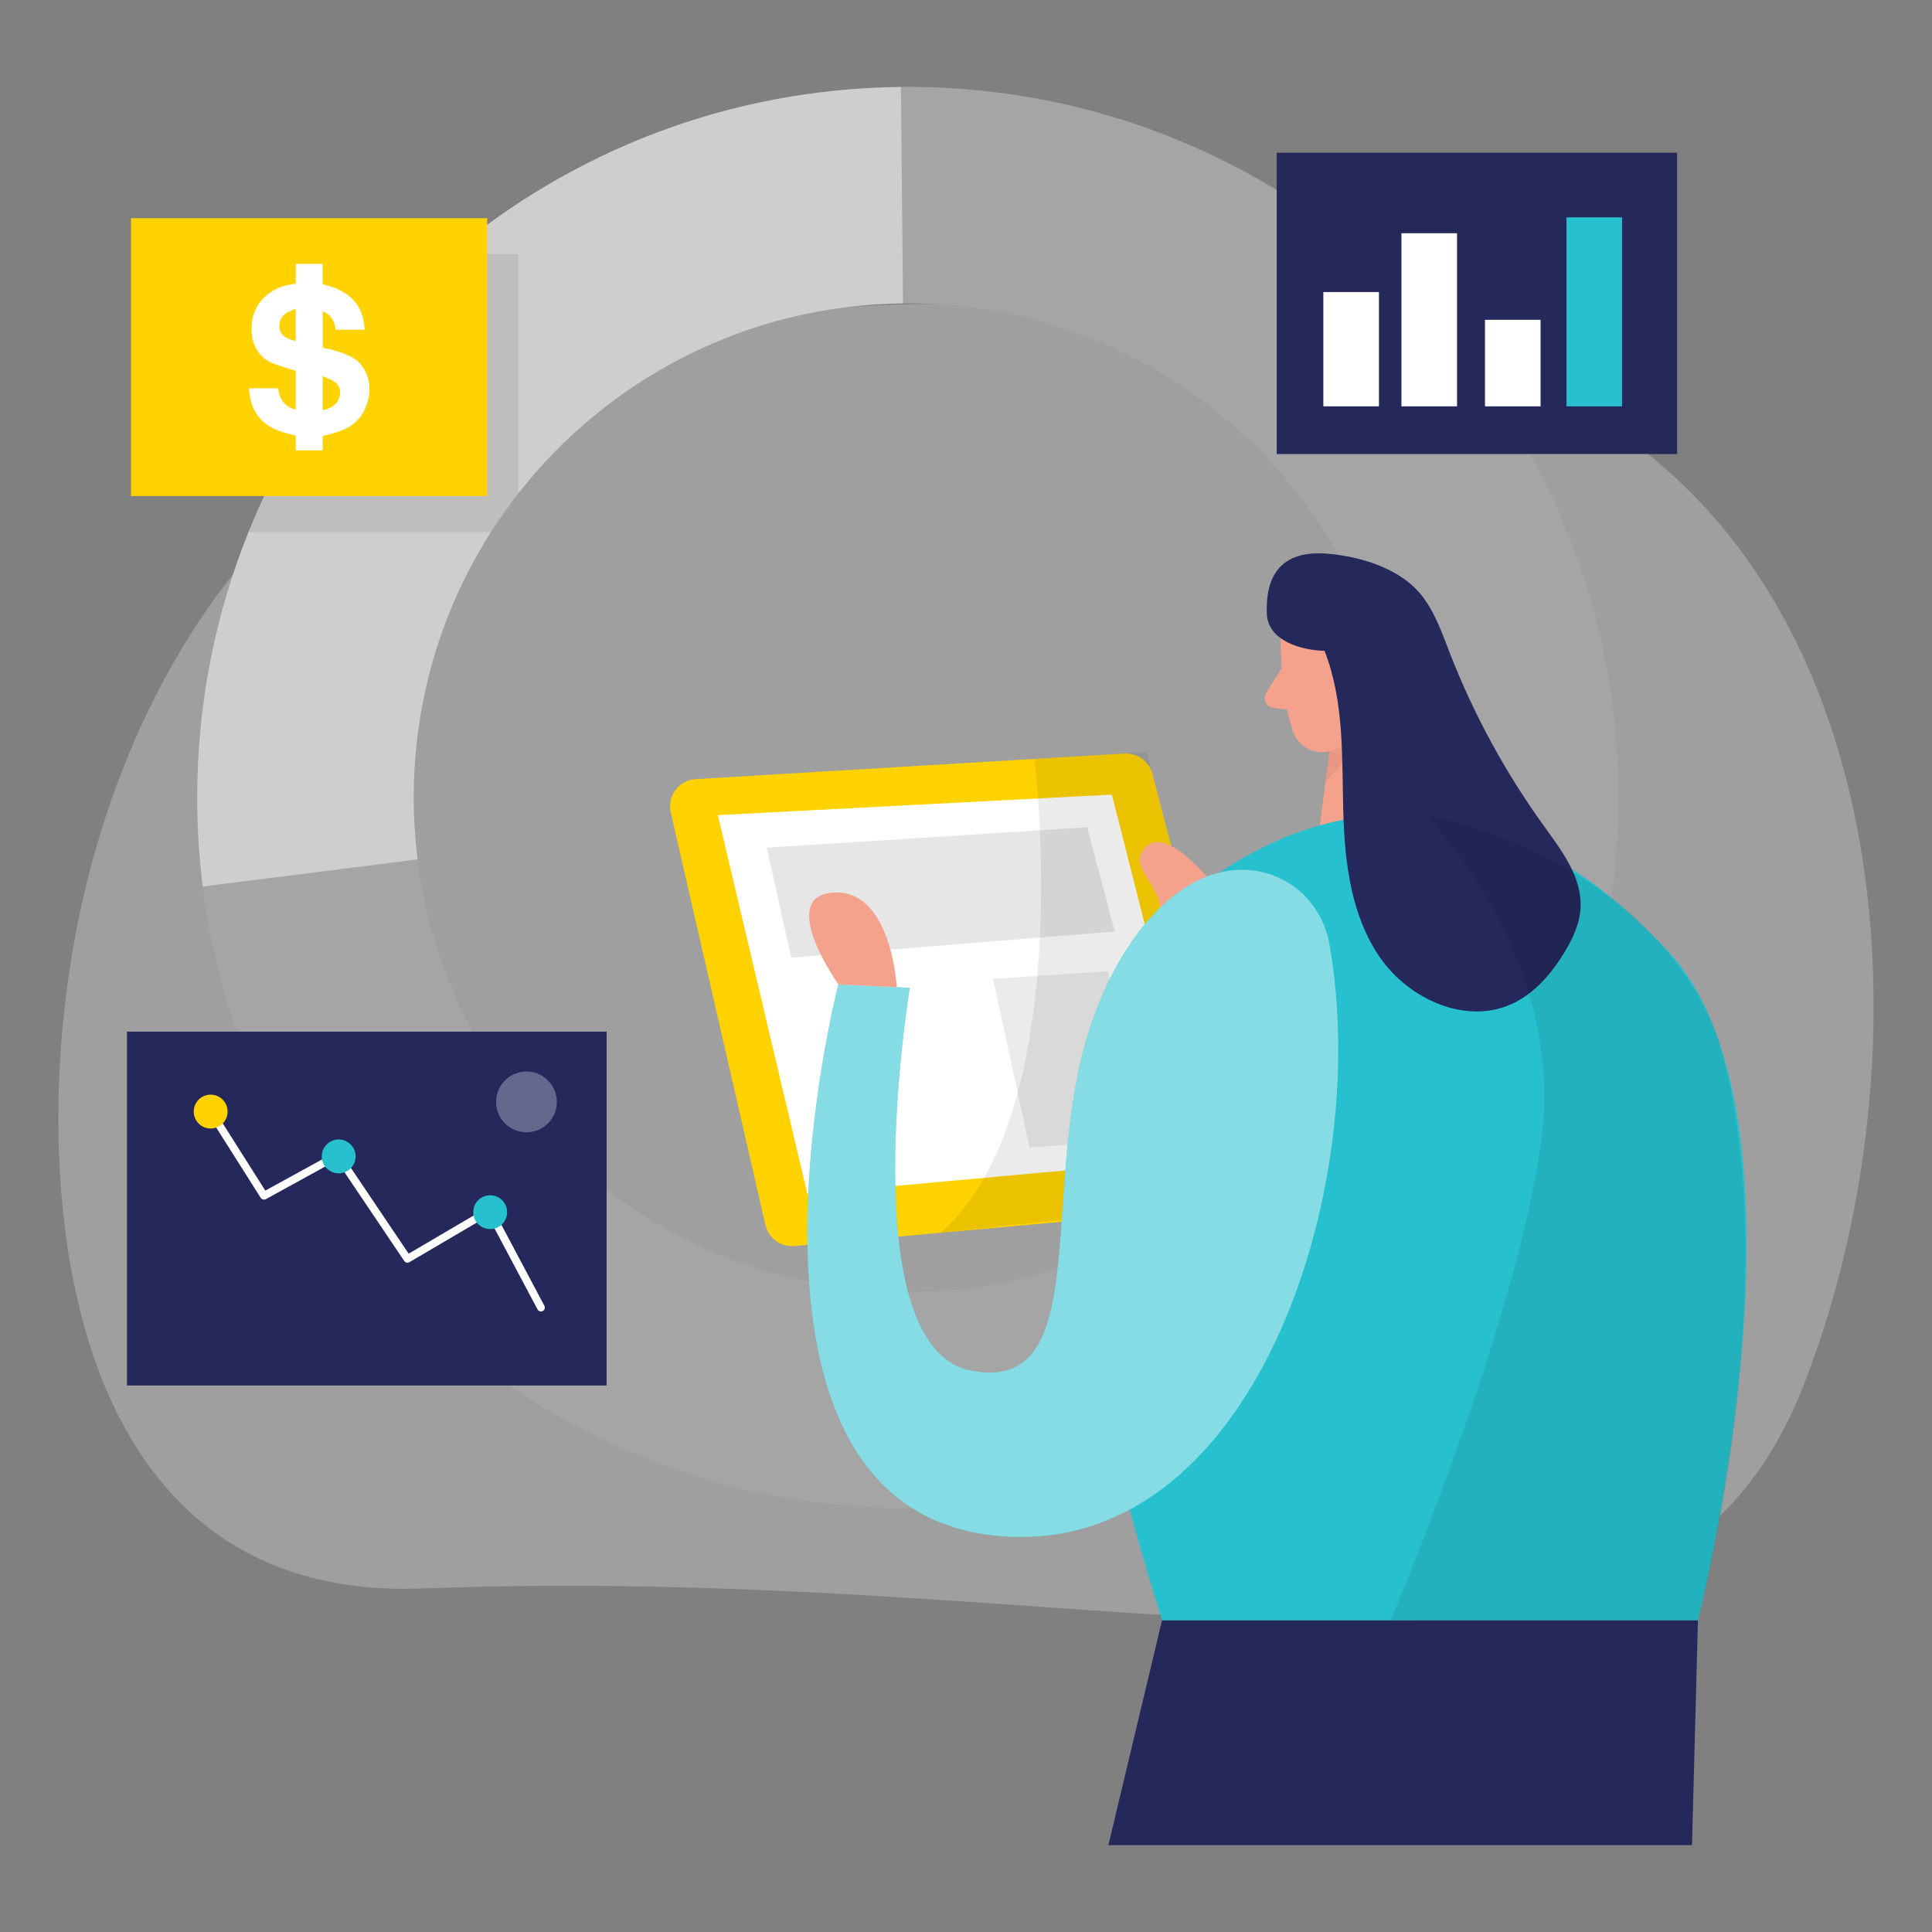
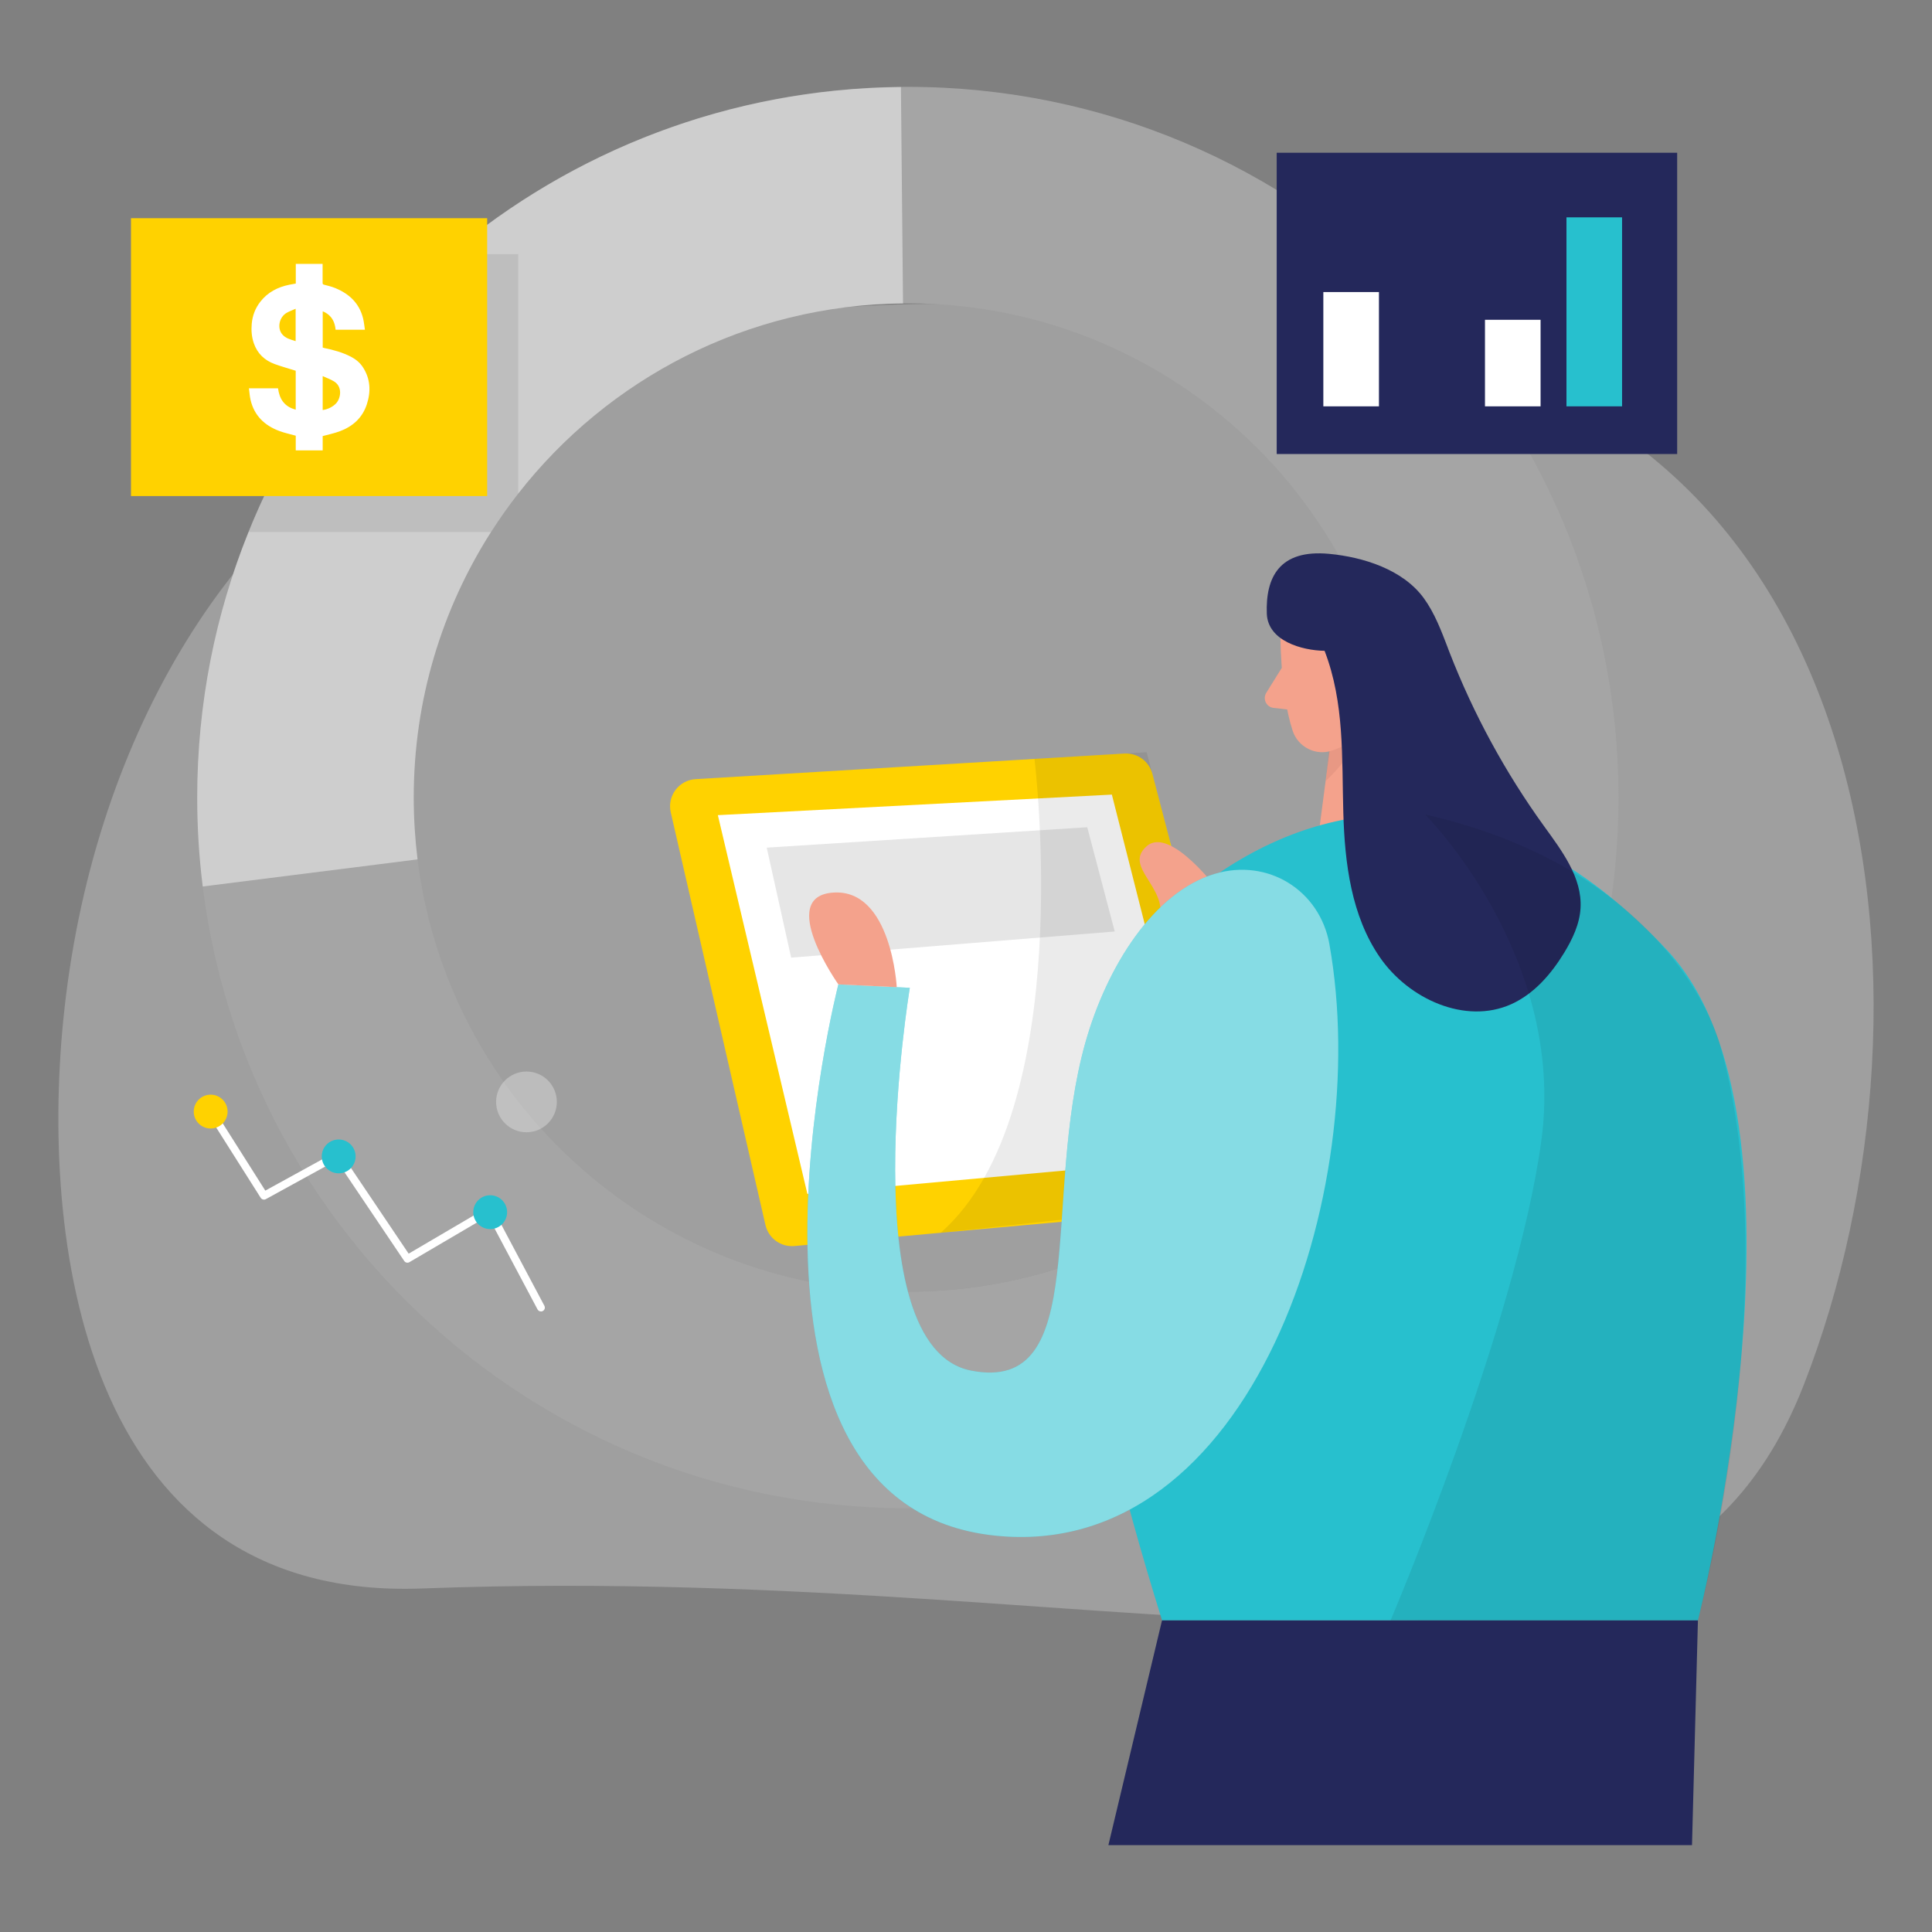
<svg xmlns="http://www.w3.org/2000/svg" width="500" height="500" viewBox="0 0 500 500" fill="none">
  <rect x="0" y="0" width="500" height="500" fill="#808080" stroke="none" />
  <g opacity="0.3">
    <path d="M108.36 108.952C59.63 132.452 23.49 192.042 16.36 264.122C10.35 324.862 23.45 414.342 109.17 411.102C302.8 403.802 427.47 458.912 466.77 358.532C506.07 258.142 487.66 101.732 349.54 87.812C282.97 81.102 203.53 63.062 108.36 108.962V108.952Z" fill="#E6E6E6" />
  </g>
  <g opacity="0.08">
    <path d="M351.71 348.501C328.42 367.661 300.32 381.221 269.49 387.061C264.42 376.911 259.7 375.631 248.89 372.551C241.65 370.491 234.66 362.811 229.07 358.011C224.97 354.511 220.83 350.661 219 345.571C217.55 341.541 217.78 337.341 219.08 333.311C224.28 333.951 229.56 334.281 234.94 334.281C266.2 334.281 294.84 323.061 317.04 304.441C324.21 308.111 330.79 312.911 336.44 318.671C342.81 325.181 348.02 333.001 350.44 341.771C351.05 343.971 351.46 346.231 351.71 348.501Z" fill="#000001" />
  </g>
  <path d="M234.95 22.48C133.38 22.48 51.03 104.83 51.03 206.4C51.03 307.97 133.38 390.32 234.95 390.32C246.76 390.32 258.31 389.2 269.5 387.06C300.33 381.22 328.43 367.66 351.72 348.5C392.73 314.76 418.87 263.63 418.87 206.4C418.87 104.83 336.52 22.48 234.95 22.48ZM317.05 304.44C294.84 323.06 266.2 334.28 234.95 334.28C229.57 334.28 224.29 333.95 219.09 333.31C155.95 325.5 107.06 271.65 107.06 206.39C107.06 135.77 164.32 78.501 234.95 78.501C305.58 78.501 362.84 135.76 362.84 206.39C362.84 245.76 345.04 280.98 317.06 304.44H317.05Z" fill="#A5A5A5" />
  <g opacity="0.46">
    <path d="M233.7 78.531C193.25 78.911 157.27 98.091 134.11 127.751C131.61 130.941 129.26 134.261 127.07 137.691C114.4 157.551 107.07 181.121 107.07 206.401C107.07 211.811 107.42 217.161 108.06 222.411L52.47 229.421C51.52 221.891 51.04 214.201 51.04 206.411C51.04 182.111 55.74 158.921 64.33 137.701C75.63 109.621 93.68 84.961 116.46 65.781C148.05 39.131 188.71 22.961 233.16 22.531L233.7 78.541V78.531Z" fill="white" />
  </g>
  <g opacity="0.08">
    <path d="M134.11 65.762V127.752C131.61 130.942 129.26 134.262 127.07 137.692H64.33C75.63 109.612 93.68 84.952 116.46 65.772H134.11V65.762Z" fill="#000001" />
  </g>
  <path d="M325.22 303.4L298.23 200.26C297.38 197.01 294.36 194.82 291.01 195.02L180.03 201.64C175.69 201.9 172.62 205.99 173.59 210.23L198.1 317.04C198.89 320.47 202.09 322.79 205.59 322.47L319.05 312.18C323.38 311.79 326.32 307.6 325.22 303.4Z" fill="#FFD200" />
  <path d="M287.75 205.641L185.78 210.961L208.95 308.981L311.6 299.651L287.75 205.641Z" fill="white" />
  <g opacity="0.08">
-     <path d="M256.99 253.309L266.43 296.989L297.06 294.739L286.73 251.379L256.99 253.309Z" fill="#000001" />
-   </g>
+     </g>
  <path d="M281.38 214.09L198.43 219.37L204.75 247.84L288.49 241.07L281.38 214.09Z" fill="#E6E6E6" />
  <path d="M360.78 164.34L368.82 210.79L340.86 218.98L345.94 180.16L360.78 164.34Z" fill="#F4A28C" />
  <g opacity="0.31">
    <path d="M344.47 188.611C344.47 188.611 349.81 187.451 353.77 182.891C353.77 182.891 353.49 192.501 343.07 202.121L344.47 188.601V188.611Z" fill="#CE8172" />
  </g>
  <path d="M331.37 162.721C331.37 162.721 331.11 178.751 334.55 189.151C335.94 193.371 340.57 195.691 344.76 194.241C349.97 192.441 356.5 188.481 357.68 179.911L361.47 165.611C361.47 165.611 363.53 156.571 354.06 150.721C344.59 144.881 331.04 152.951 331.37 162.711V162.721Z" fill="#F4A28C" />
  <path d="M349.33 175.202C349.33 175.202 349.01 169.042 353.67 169.182C358.33 169.332 358.84 178.232 352.61 179.502L349.33 175.192V175.202Z" fill="#F4A28C" />
  <path d="M331.73 172.832L327.71 179.302C326.72 180.902 327.73 182.992 329.6 183.202L335.79 183.922L331.73 172.832Z" fill="#F4A28C" />
  <g opacity="0.08">
    <path d="M296.77 194.672L267.72 196.402C267.72 196.402 279.07 287.772 243.45 319.032L292.36 313.752L305.51 272.372L302.85 217.942L296.76 194.672H296.77Z" fill="#000001" />
  </g>
  <path d="M439.42 419.362C439.42 419.362 472.44 289.832 431.5 245.962C390.56 202.092 348.29 204.262 316.59 225.192C284.89 246.122 255.83 275.342 300.74 419.362H439.42Z" fill="#27C0CE" />
  <path d="M315.7 230.969C315.7 230.969 302.93 213.579 296.77 218.989C290.61 224.389 302.17 229.459 300.13 237.929C298.09 246.399 319.22 241.079 315.7 230.969Z" fill="#F4A28C" />
  <path d="M374.69 167.68C374.84 168.08 375 168.49 375.16 168.89C381.35 184.81 389.58 199.94 399.58 213.78C404.22 220.2 409.51 227.13 409.04 235.04C408.8 239.18 406.95 243.06 404.79 246.6C401.43 252.1 397 257.23 391.12 259.88C379.22 265.24 364.55 258.53 357.13 247.78C349.71 237.04 348.02 223.4 347.65 210.35C347.24 195.99 347.99 181.92 342.8 168.43C336.99 168.34 328.11 165.91 327.85 158.81C327.52 149.55 330.98 142.09 344.04 143.34C352.8 144.18 363.08 147.37 368.49 154.82C371.29 158.68 372.98 163.2 374.7 167.67L374.69 167.68Z" fill="#24285B" />
  <path d="M344.07 244.43C341.56 230.35 328.09 222.04 314.38 226.15C298.59 230.88 286.47 250.11 280.92 269.74C269.47 310.24 282.57 360.87 251.31 354.71C220.05 348.55 235.46 255.65 235.46 255.65L216.97 254.77C216.97 254.77 182.19 389.49 257.47 397.41C323.79 404.39 355.46 308.42 344.06 244.43H344.07Z" fill="#27C0CE" />
  <g opacity="0.44">
    <path d="M344.07 244.43C341.56 230.35 328.09 222.04 314.38 226.15C298.59 230.88 286.47 250.11 280.92 269.74C269.47 310.24 282.57 360.87 251.31 354.71C220.05 348.55 235.46 255.65 235.46 255.65L216.97 254.77C216.97 254.77 182.19 389.49 257.47 397.41C323.79 404.39 355.46 308.42 344.06 244.43H344.07Z" fill="white" />
  </g>
  <g opacity="0.08">
    <path d="M368.82 210.791C368.82 210.791 405.37 247.281 398.91 295.121C392.45 342.961 359.87 419.361 359.87 419.361H439.41C439.41 419.361 462.82 332.811 445.1 270.231C445.1 270.231 433.82 225.661 368.82 210.781V210.791Z" fill="#000001" />
  </g>
  <path d="M232.08 255.481C232.08 255.481 230.73 230.111 215.76 230.991C200.79 231.871 216.97 254.761 216.97 254.761L232.08 255.481Z" fill="#F4A28C" />
  <path d="M439.42 419.359L437.89 477.519H286.85L300.73 419.359H439.42Z" fill="#24285B" />
-   <path d="M32.87 358.566H156.99V266.986H32.87L32.87 358.566Z" fill="#24285B" />
+   <path d="M32.87 358.566V266.986H32.87L32.87 358.566Z" fill="#24285B" />
  <path d="M139.99 339.398C139.63 339.398 139.29 339.208 139.11 338.868L126.28 314.708L105.95 326.648C105.49 326.918 104.91 326.778 104.62 326.348L87.08 300.298L68.8 310.338C68.34 310.588 67.76 310.438 67.47 309.998L53.03 287.178C52.73 286.708 52.87 286.098 53.34 285.798C53.81 285.508 54.42 285.638 54.72 286.108L68.66 308.128L86.92 298.098C87.38 297.848 87.94 297.988 88.23 298.418L105.76 324.448L126.18 312.458C126.41 312.318 126.69 312.288 126.96 312.358C127.22 312.428 127.44 312.608 127.57 312.848L140.89 337.938C141.15 338.428 140.96 339.028 140.48 339.288C140.33 339.368 140.17 339.408 140.01 339.408L139.99 339.398Z" fill="white" />
  <path d="M54.52 292.057C56.939 292.057 58.9 290.096 58.9 287.677C58.9 285.258 56.939 283.297 54.52 283.297C52.101 283.297 50.14 285.258 50.14 287.677C50.14 290.096 52.101 292.057 54.52 292.057Z" fill="#FFD200" />
  <path d="M87.65 303.658C90.069 303.658 92.03 301.697 92.03 299.278C92.03 296.859 90.069 294.898 87.65 294.898C85.231 294.898 83.27 296.859 83.27 299.278C83.27 301.697 85.231 303.658 87.65 303.658Z" fill="#27C0CE" />
  <path d="M126.86 318.088C129.279 318.088 131.24 316.127 131.24 313.708C131.24 311.289 129.279 309.328 126.86 309.328C124.441 309.328 122.48 311.289 122.48 313.708C122.48 316.127 124.441 318.088 126.86 318.088Z" fill="#27C0CE" />
  <g opacity="0.3">
    <path d="M136.25 293.029C140.591 293.029 144.11 289.51 144.11 285.169C144.11 280.828 140.591 277.309 136.25 277.309C131.909 277.309 128.39 280.828 128.39 285.169C128.39 289.51 131.909 293.029 136.25 293.029Z" fill="white" />
  </g>
  <path d="M434.05 39.531H330.41V117.501H434.05V39.531Z" fill="#24285B" />
  <path d="M356.87 75.582H342.48V105.162H356.87V75.582Z" fill="white" />
-   <path d="M377.08 60.359H362.69V105.159H377.08V60.359Z" fill="white" />
  <path d="M398.7 82.762H384.31V105.162H398.7V82.762Z" fill="white" />
  <path d="M419.79 56.25H405.4V105.16H419.79V56.25Z" fill="#27C0CE" />
  <path d="M126.08 56.469H33.9V128.379H126.08V56.469Z" fill="#FFD200" />
  <path d="M76.52 68.297H83.49C83.49 69.927 83.49 71.557 83.49 73.197C83.49 73.507 83.58 73.607 83.89 73.687C84.84 73.937 85.81 74.167 86.72 74.537C90.38 76.027 93.02 78.487 93.98 82.457C94.2 83.387 94.29 84.357 94.44 85.327H86.85C86.6 82.497 85.08 81.197 83.52 80.567V89.937C83.57 89.967 83.61 89.987 83.65 89.997C83.76 90.027 83.86 90.057 83.97 90.077C86.34 90.567 88.66 91.197 90.83 92.327C92.05 92.967 93.1 93.807 93.86 94.947C95.89 97.997 96.03 101.327 94.92 104.687C93.77 108.157 91.26 110.397 87.87 111.637C86.48 112.147 85.02 112.447 83.51 112.857V116.557H76.54V112.757C75.09 112.347 73.67 112.057 72.33 111.557C68.49 110.137 65.79 107.577 64.84 103.477C64.62 102.517 64.56 101.507 64.42 100.487H71.95C72.14 101.767 72.48 103.007 73.31 104.047C74.14 105.087 75.25 105.677 76.53 106.027V95.947C74.67 95.357 72.84 94.857 71.06 94.207C68.47 93.257 66.61 91.497 65.69 88.837C65.12 87.197 65 85.487 65.15 83.777C65.34 81.667 66.07 79.757 67.38 78.077C69.3 75.617 71.89 74.297 74.89 73.687C75.44 73.577 75.99 73.487 76.55 73.387V68.307L76.52 68.297ZM83.51 106.107C84.8 105.987 86.3 105.207 87.1 104.257C88.19 102.947 88.66 100.107 86.49 98.737C85.59 98.167 84.56 97.817 83.51 97.337V106.107ZM76.51 79.907C75.68 80.277 74.91 80.557 74.21 80.947C72.29 82.017 71.68 84.817 72.99 86.457C73.88 87.577 75.21 87.867 76.51 88.287V79.907Z" fill="white" />
</svg>